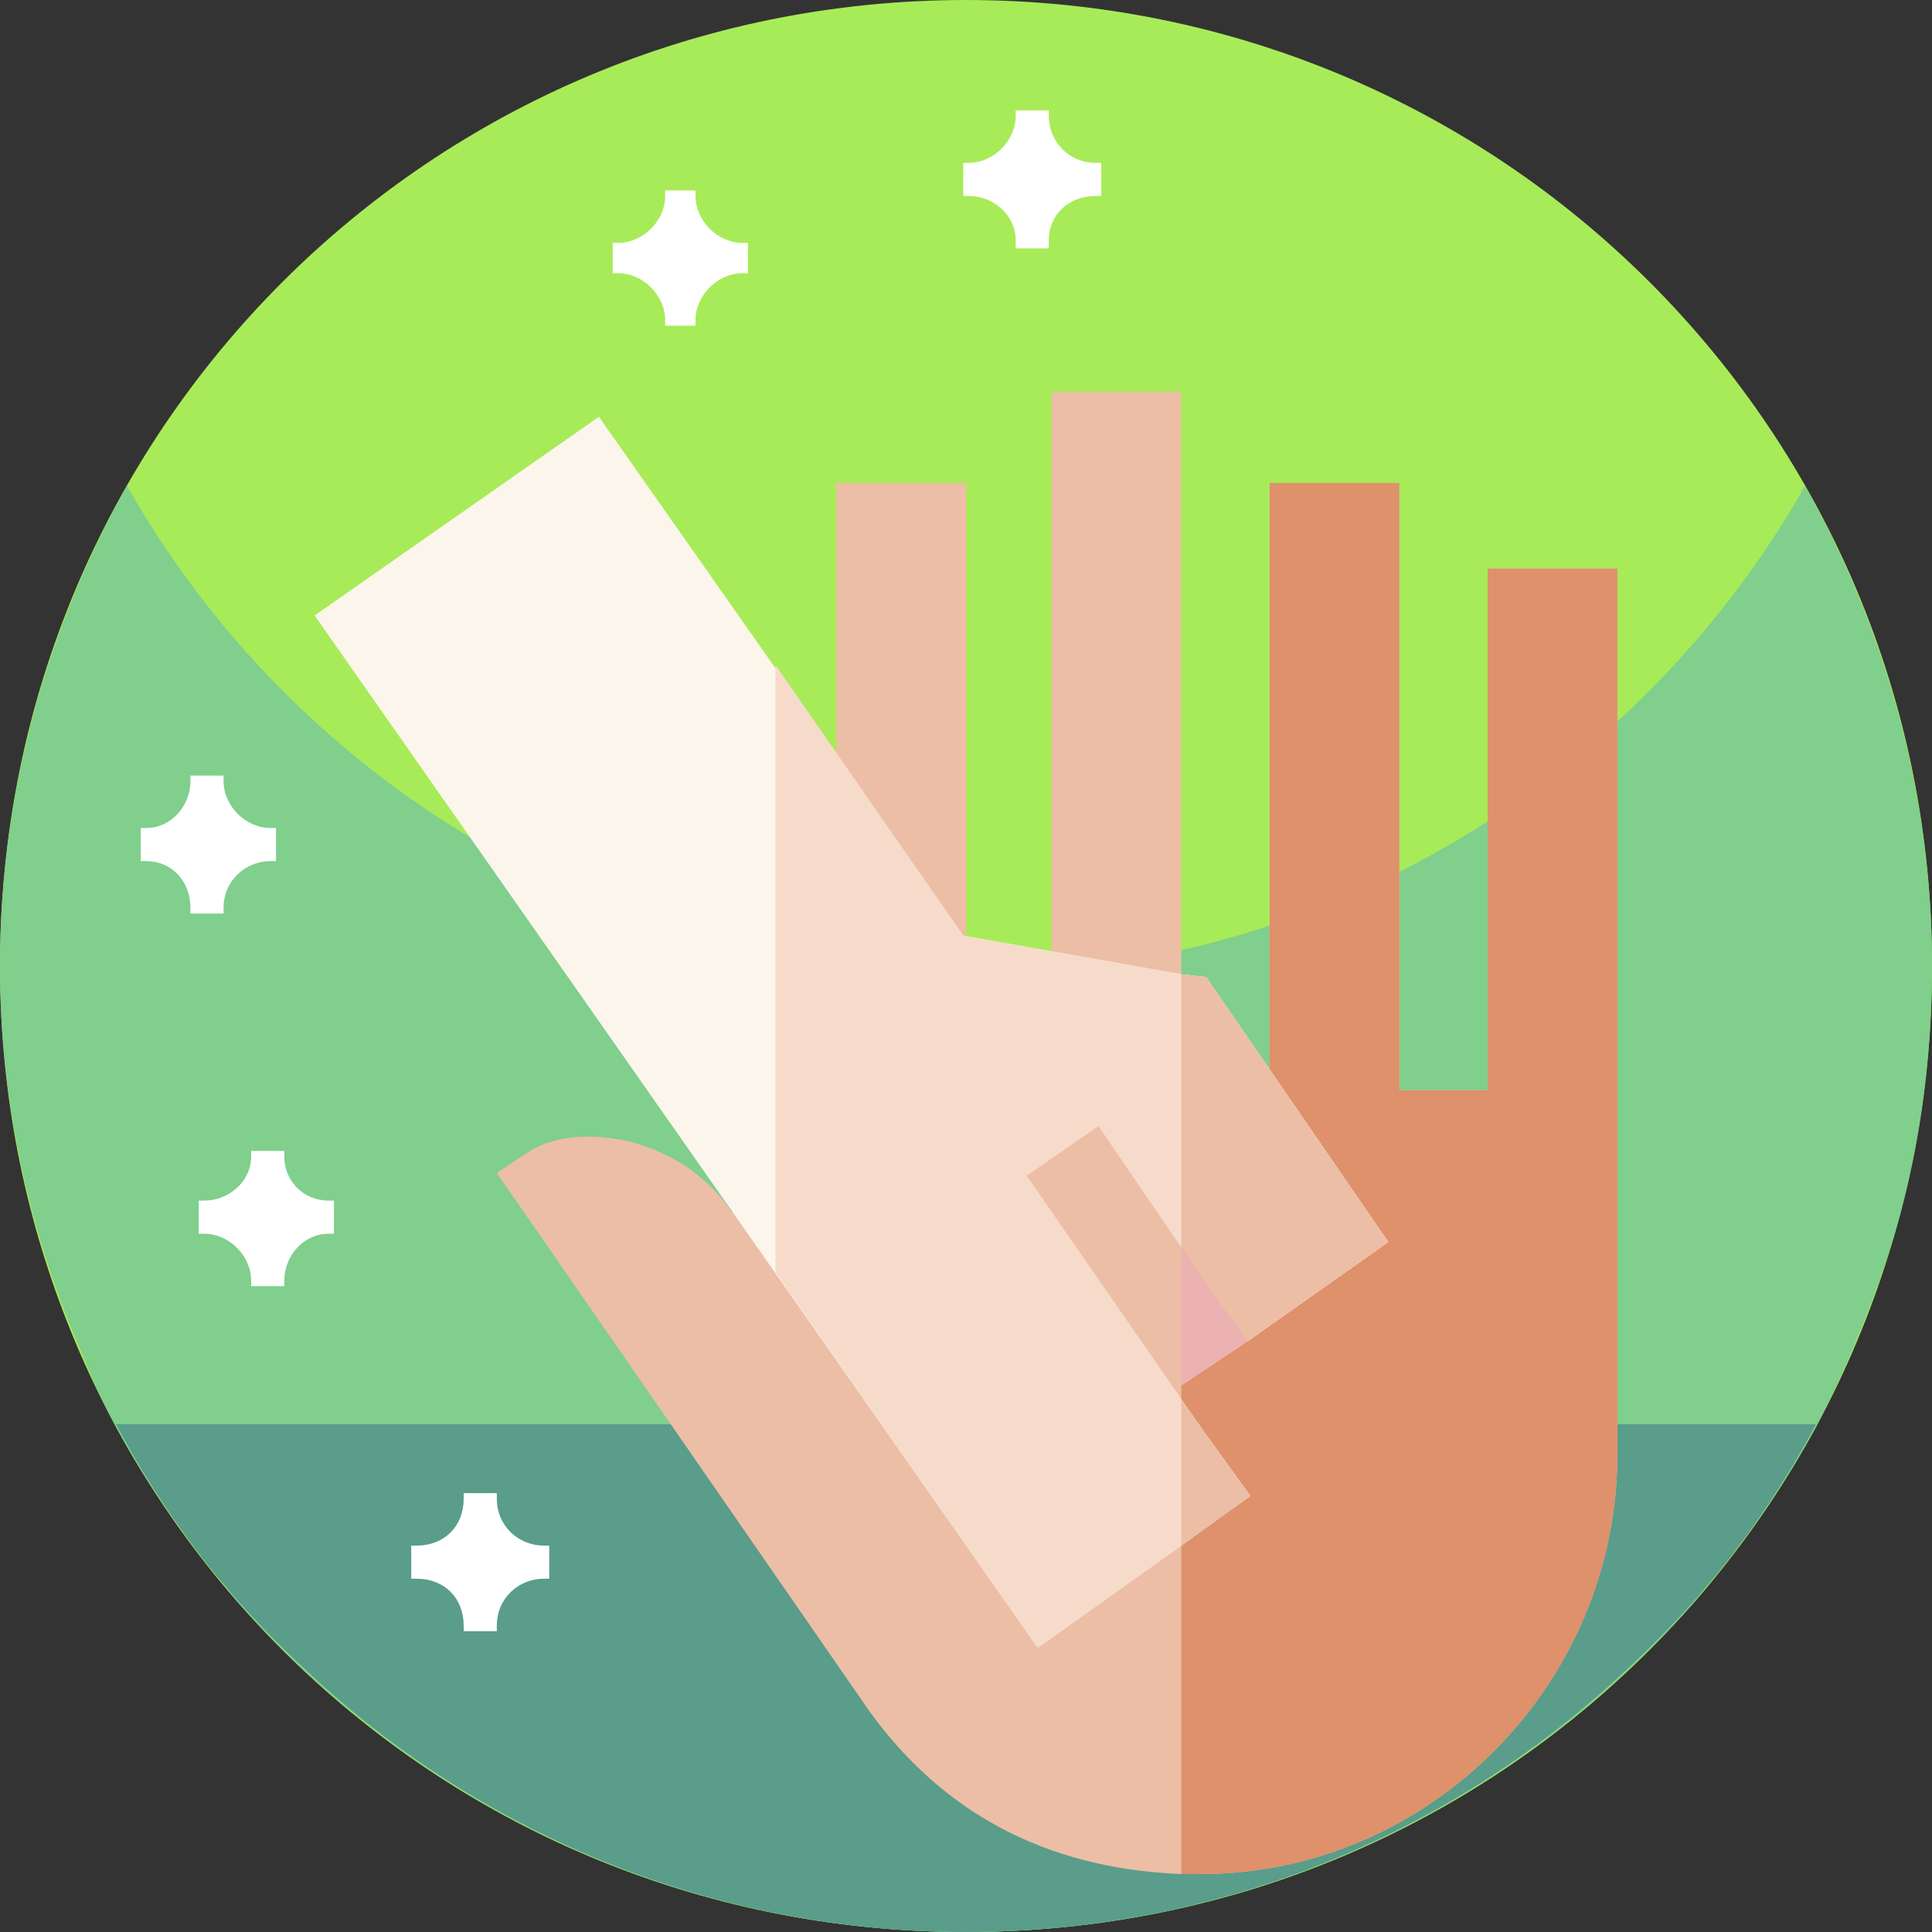
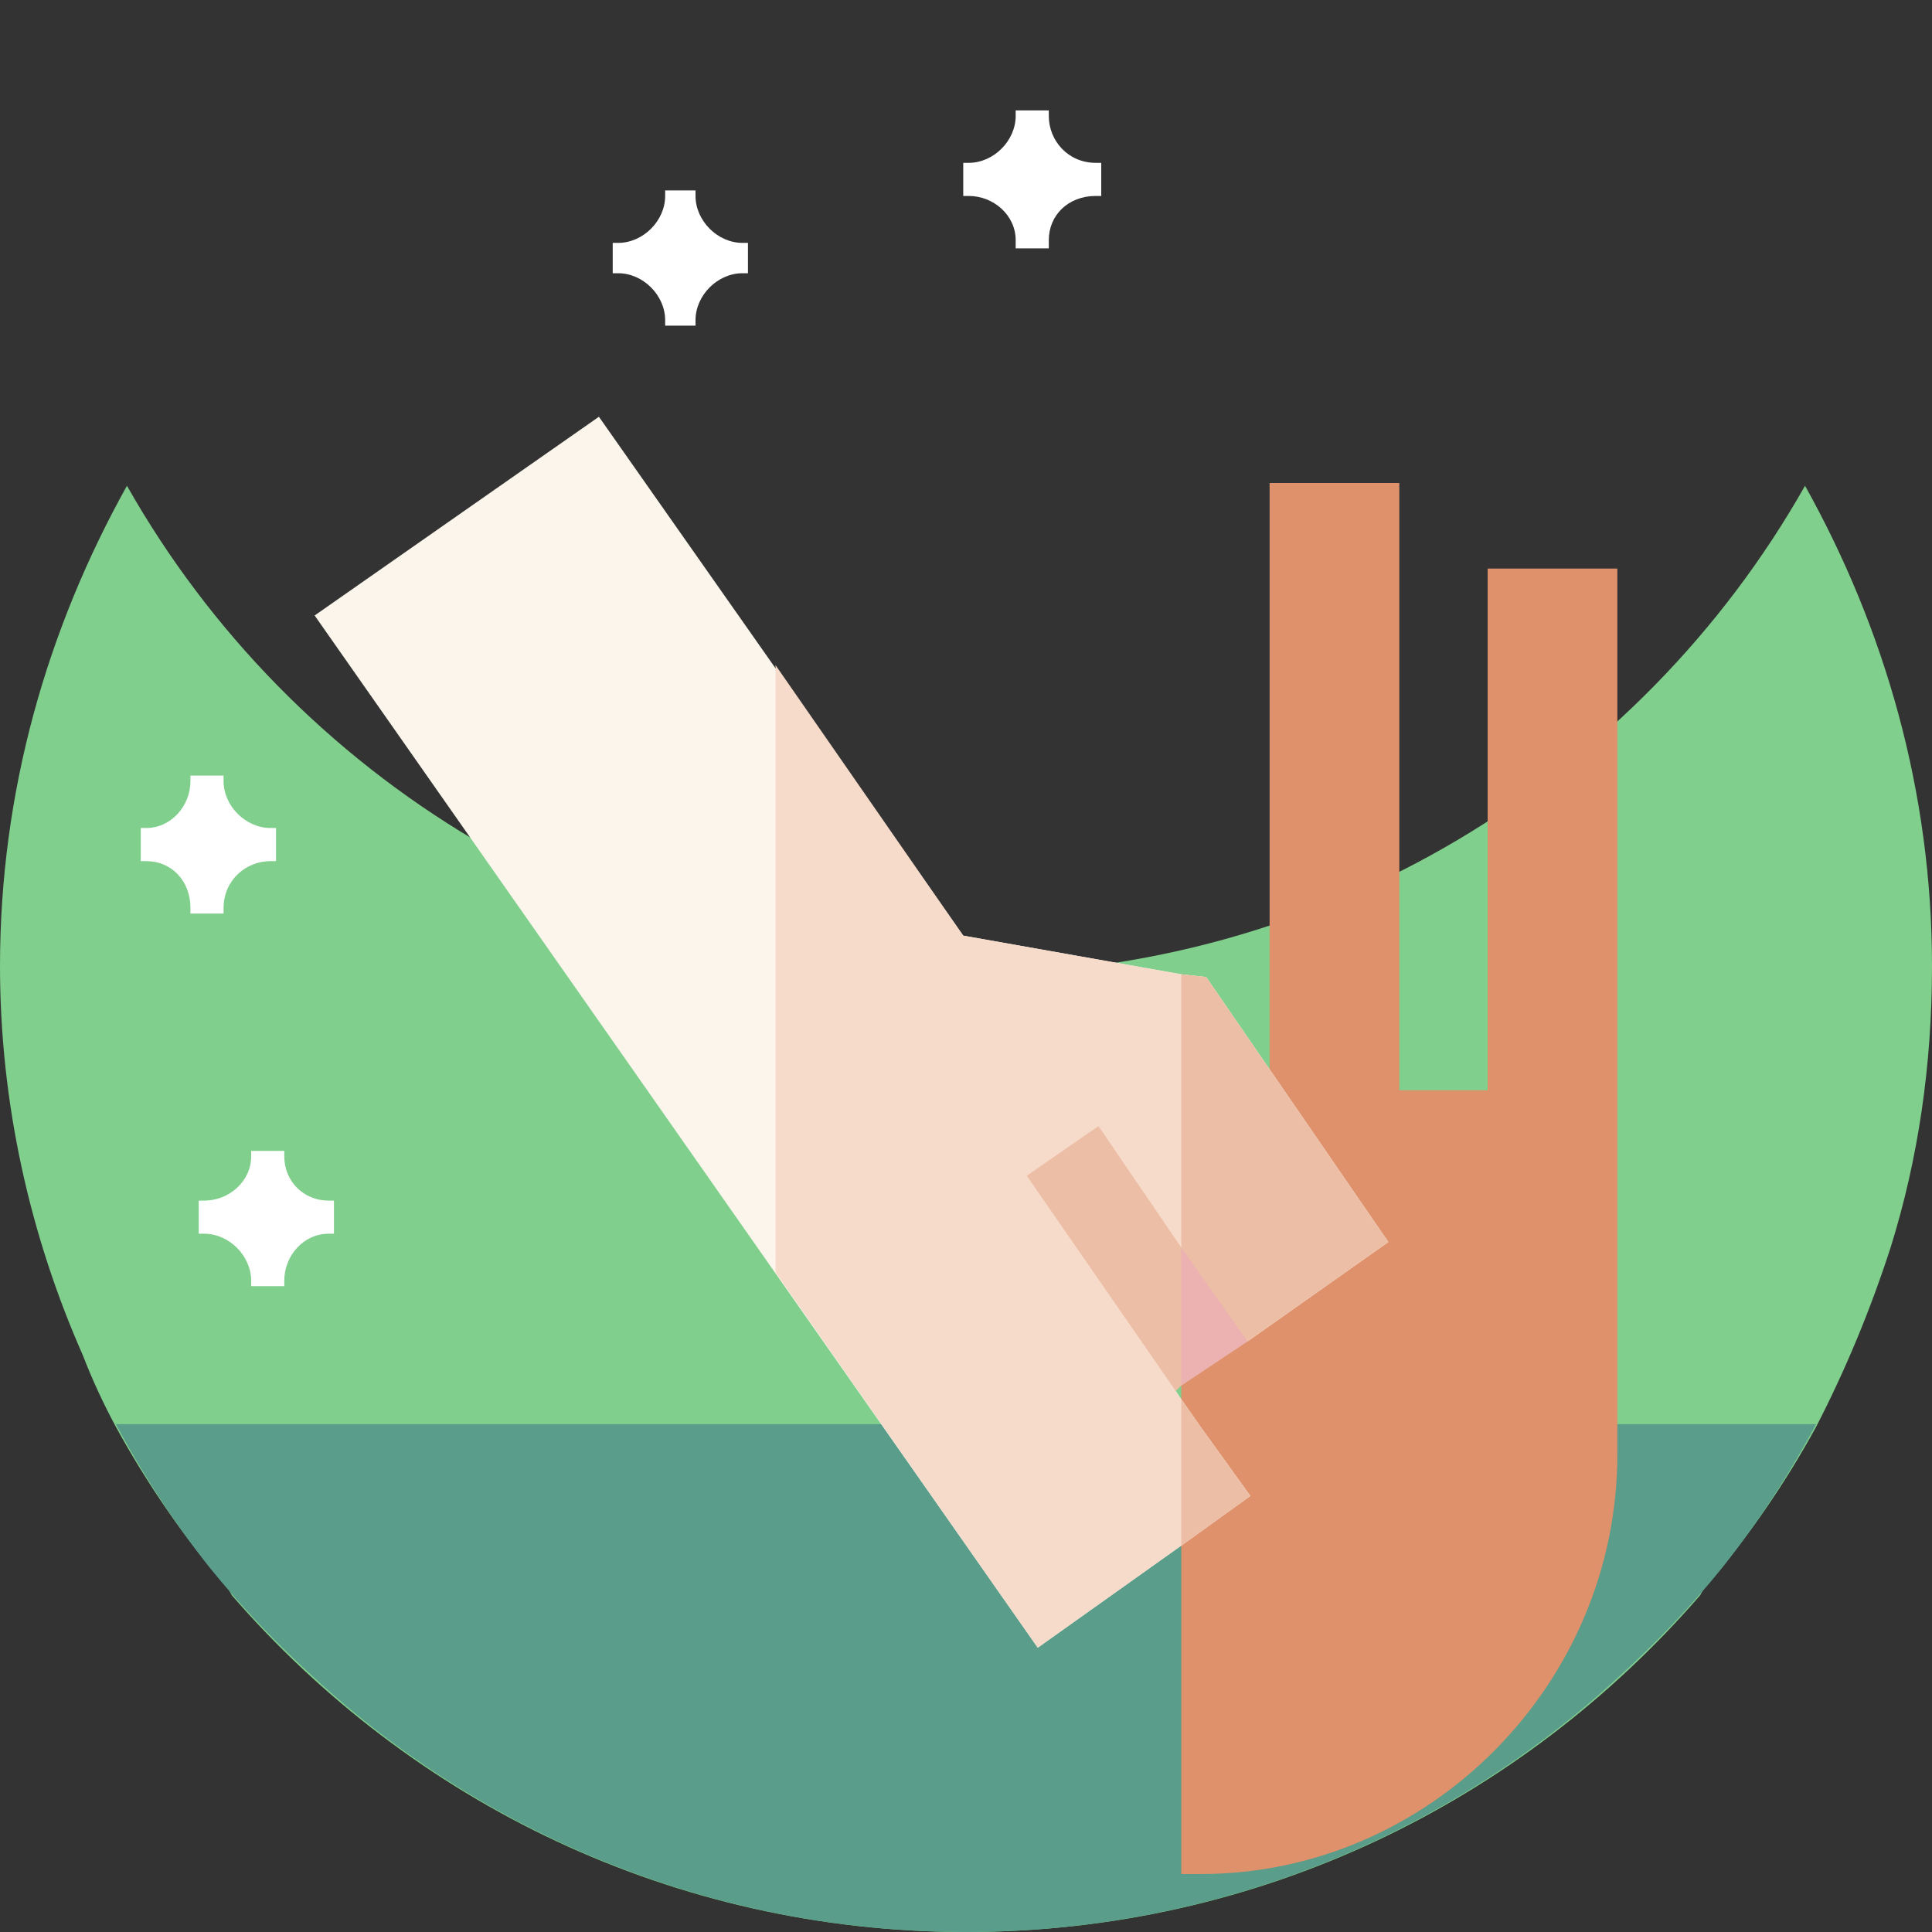
<svg xmlns="http://www.w3.org/2000/svg" version="1.2" viewBox="0 0 70 70" width="70" height="70">
  <rect x="0" y="0" width="70" height="70" fill="#333333" stroke="none" />
  <style>.a{fill:#a8eb58}.b{fill:#80cf8c}.c{fill:#599d8a}.d{fill:#ecbea6}.e{fill:#de916b}.f{fill:#fbf5eb}.g{fill:#f6dbcb}.h{fill:#ecb1b1}.i{fill:#fff}</style>
-   <path fill-rule="evenodd" class="a" d="m35 70c-19.4 0-35-15.6-35-35 0-19.4 15.6-35 35-35 19.4 0 35 15.6 35 35 0 19.4-15.6 35-35 35z" />
  <path class="b" d="m70 35c0 3.6-0.5 7-1.5 10.2q-1.1 3.4-2.7 6.5-1.7 3.1-4 5.8-0.1 0.1-0.2 0.3c-6.5 7.5-16 12.2-26.6 12.2-10.6 0-20.1-4.7-26.6-12.2q-0.1-0.2-0.2-0.3-2.3-2.7-4-5.8-0.7-1.3-1.2-2.6c-1.9-4.3-3-9.1-3-14.1 0-6.3 1.7-12.2 4.6-17.4 6 10.6 17.4 17.7 30.4 17.7 13 0 24.4-7.1 30.4-17.7 2.9 5.2 4.6 11.1 4.6 17.4z" />
  <path class="c" d="m65.8 51.6q-1.5 2.8-3.4 5.2-1.7 2.1-3.8 4c-6.2 5.7-14.5 9.2-23.6 9.2-9.1 0-17.4-3.5-23.6-9.2q-2.1-1.9-3.8-4-1.9-2.4-3.4-5.2z" />
-   <path class="d" d="m53.9 20.6v18.9h-3.2v-22h-4.7v22h-3.2v-25.3h-4.7v25.3h-3.1v-22h-4.7v23.7l-3.8 2.7c-1.8-2.7-5.5-3.3-7.3-2.2l-1.2 0.8 13.5 19.5c2.6 3.6 6.3 5.7 11.3 5.9q0.4 0 0.7 0c8.3 0 15.1-6.9 15.1-15.2v-32.1z" />
  <path class="e" d="m58.6 52.7v-32.1h-4.7v18.9h-3.2v-22h-4.7v22h-3.2v28.4q0.4 0 0.7 0c8.3 0 15.1-6.9 15.1-15.2z" />
  <path class="f" d="m42.8 50.7l-0.2-0.3-0.1-2.1h0.3l2.4 0.3 5.1-3.6-6.6-9.6-0.9-0.1-7.9-1.4-13.2-18.8-10.3 7.2 26.2 37.4 5.2-3.7 2.5-1.8-1.8-2.5z" />
  <path class="g" d="m42.8 50.7l-0.2-0.3-0.1-2.1h0.3l2.4 0.3 5.1-3.6-6.6-9.6-0.9-0.1-7.9-1.4-6.8-9.8v22l9.5 13.6 5.2-3.7 2.5-1.8-1.8-2.5z" />
  <path class="d" d="m45.2 48.6l5.1-3.6-6.6-9.6-0.9-0.1v13z" />
  <path class="d" d="m43.5 51.7l-0.7-1v5.3l2.5-1.8z" />
  <path class="d" d="m42.8 45.2l-3-4.4-2.6 1.8 5.4 7.8 0.2-0.2 2.4-1.6z" />
  <path class="h" d="m42.8 45.2v5l2.4-1.6z" />
  <path class="i" d="m27.1 8.8h-0.2c-0.9 0-1.7-0.8-1.7-1.7v-0.2h-1.1v0.2c0 0.9-0.8 1.7-1.7 1.7h-0.2v1.1h0.2c0.9 0 1.7 0.8 1.7 1.7v0.2h1.1v-0.2c0-0.9 0.8-1.7 1.7-1.7h0.2z" />
  <path class="i" d="m39.9 5.9h-0.2c-1 0-1.7-0.8-1.7-1.7v-0.2h-1.2v0.2c0 0.9-0.8 1.7-1.7 1.7h-0.2v1.2h0.2c0.9 0 1.7 0.7 1.7 1.6v0.3h1.2v-0.3c0-0.9 0.7-1.6 1.7-1.6h0.2z" />
-   <path class="i" d="m14.9 57.2h0.2c1 0 1.7 0.7 1.7 1.7v0.2h1.2v-0.2c0-1 0.8-1.7 1.7-1.7h0.2v-1.2h-0.2c-0.9 0-1.7-0.7-1.7-1.7v-0.2h-1.2v0.2c0 1-0.7 1.7-1.7 1.7h-0.2z" />
  <path class="i" d="m5.1 31.2h0.2c0.9 0 1.6 0.7 1.6 1.7v0.2h1.2v-0.2c0-1 0.8-1.7 1.7-1.7h0.2v-1.2h-0.2c-0.9 0-1.7-0.8-1.7-1.7v-0.2h-1.2v0.2c0 0.9-0.7 1.7-1.6 1.7h-0.2z" />
  <path class="i" d="m7.2 44.7h0.2c0.9 0 1.7 0.8 1.7 1.7v0.2h1.2v-0.2c0-0.9 0.7-1.7 1.6-1.7h0.2v-1.2h-0.2c-0.9 0-1.6-0.7-1.6-1.6v-0.2h-1.2v0.2c0 0.9-0.8 1.6-1.7 1.6h-0.2z" />
</svg>